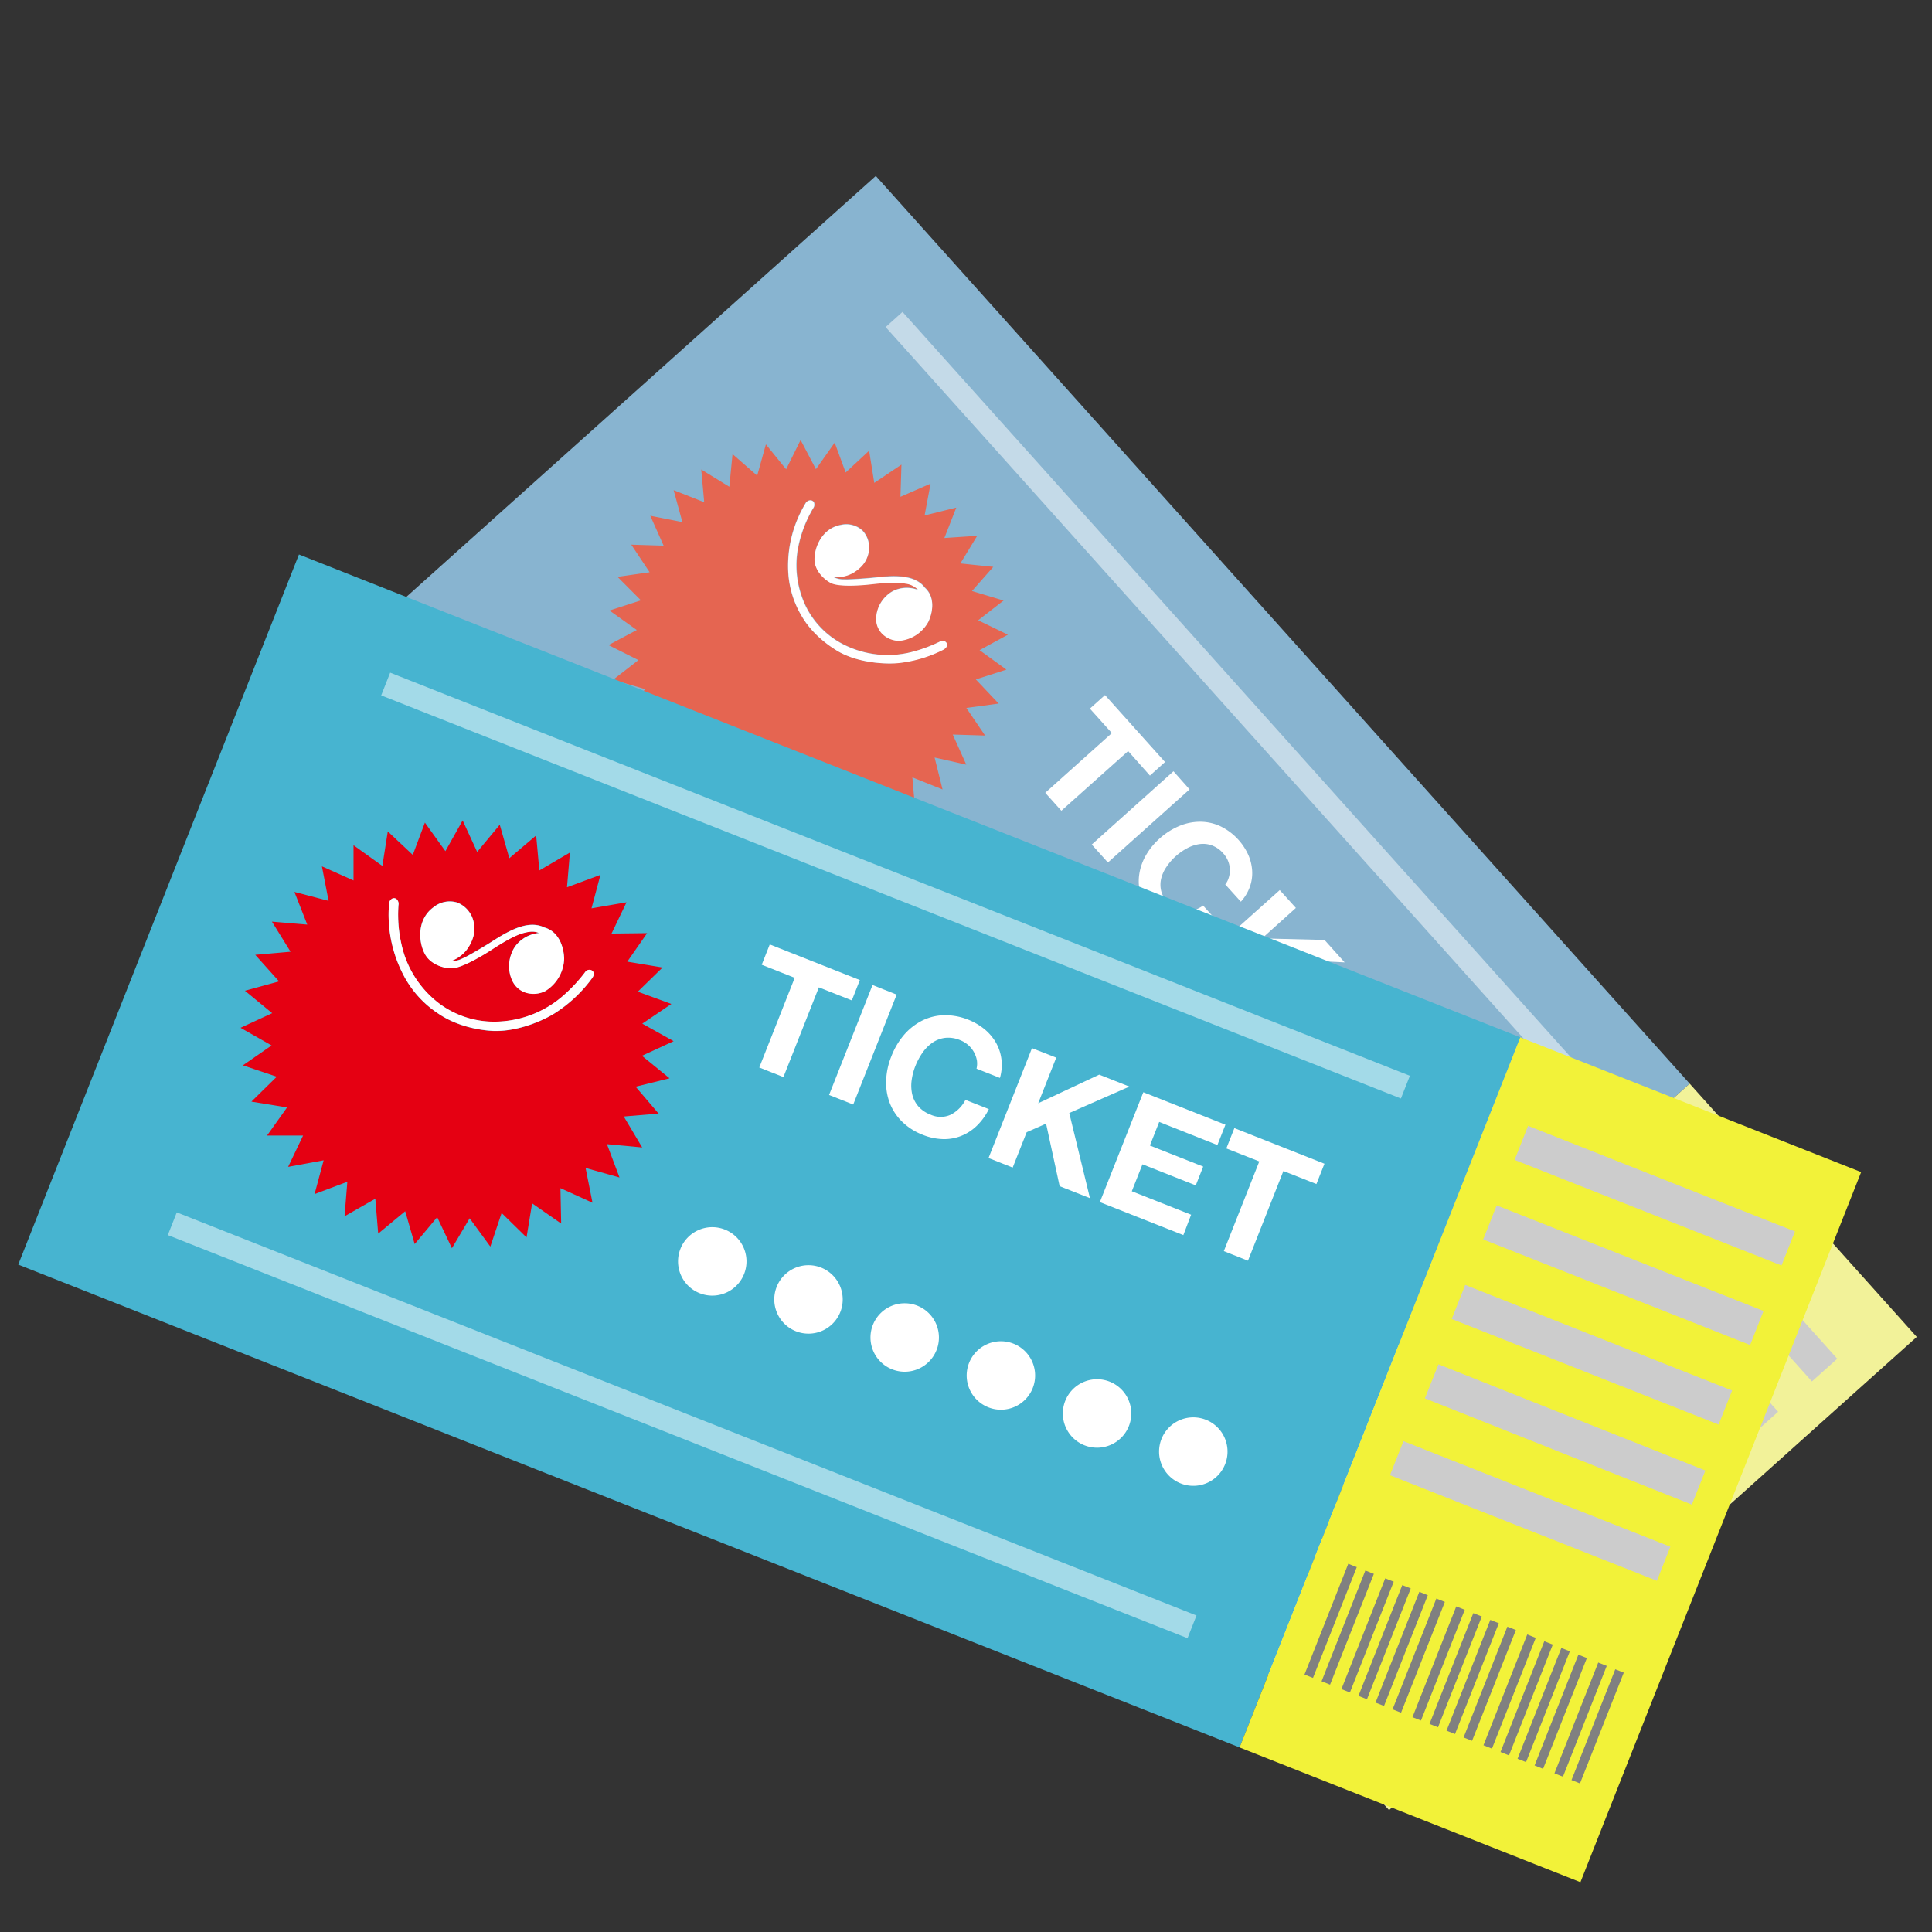
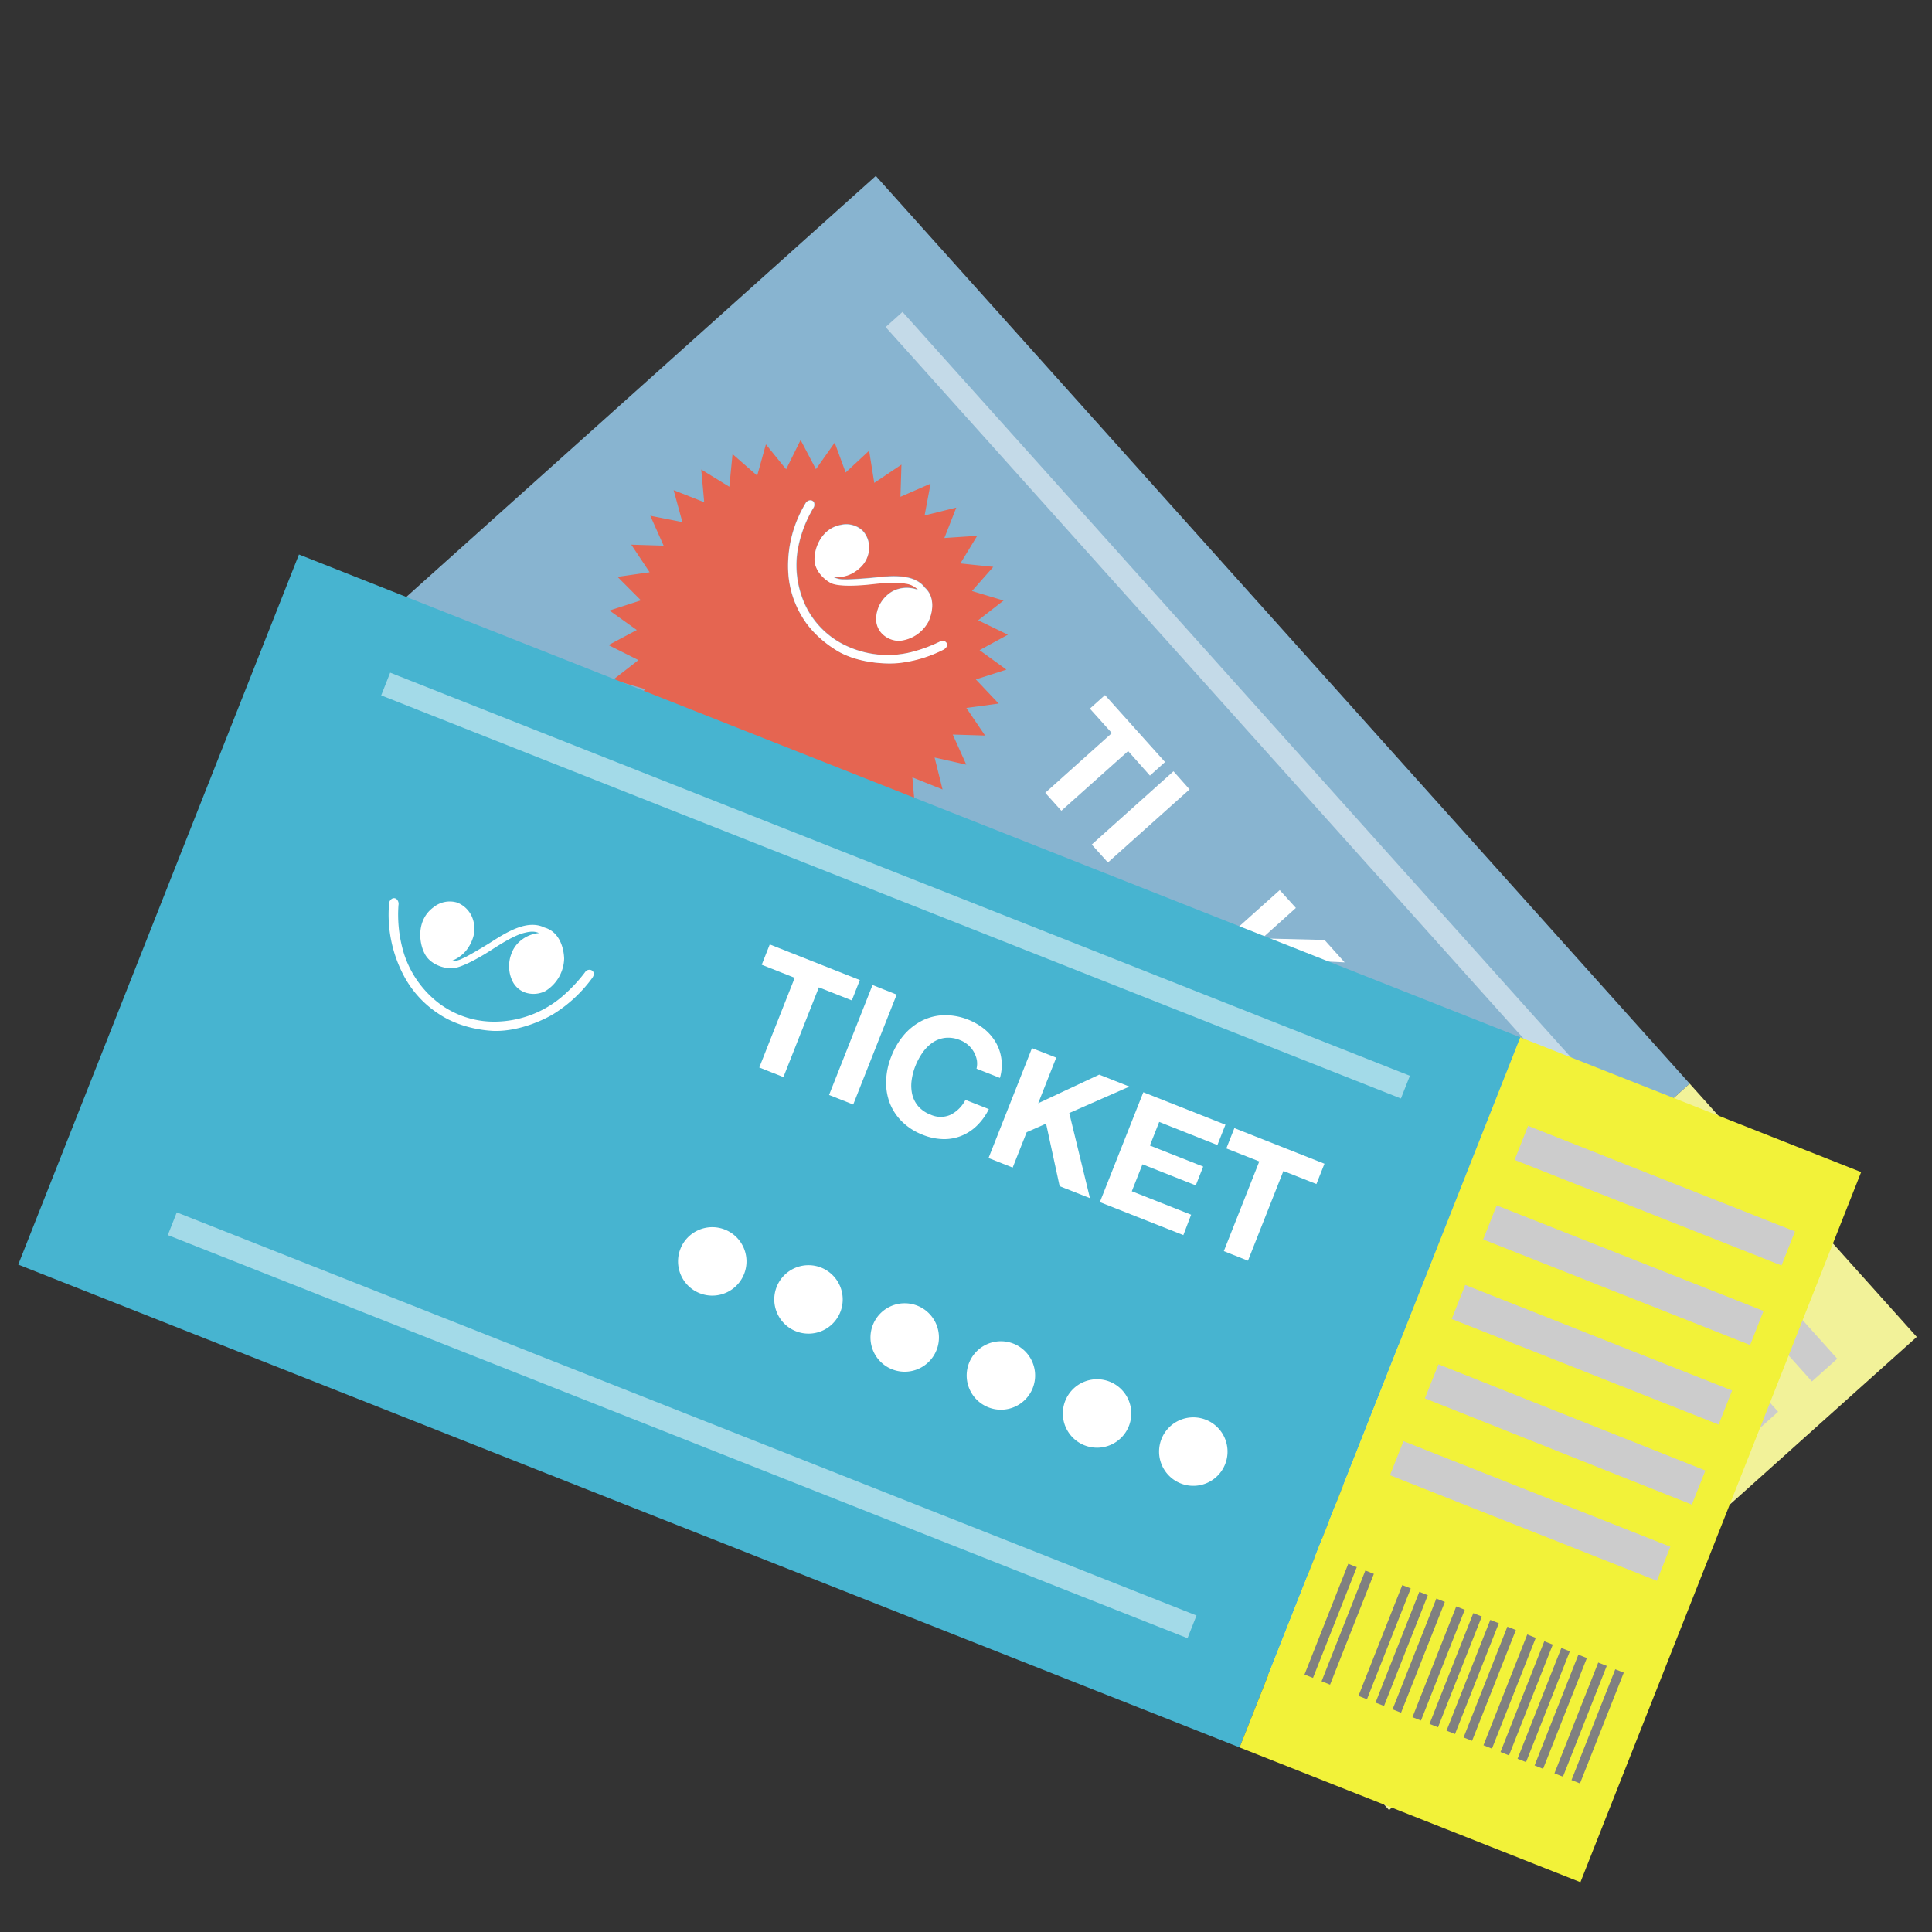
<svg xmlns="http://www.w3.org/2000/svg" viewBox="0 0 560 560">
  <rect x="0" y="0" width="560" height="560" fill="#333333" stroke="none" />
  <defs>
    <style>.a{fill:#88b4d0;}.b{fill:#fff;}.c{opacity:0.5;}.d{fill:#f2f299;}.e{fill:#ccc;}.f{fill:gray;}.g{fill:#e56551;}.h{fill:#47b4d0;}.i{fill:#f2f239;}.j{fill:#e50012;}</style>
  </defs>
  <rect class="a" x="192.61" y="74.44" width="205.44" height="353.36" transform="translate(-92.2 261.3) rotate(-41.88)" />
  <path class="b" d="M315.91,205.4l4.38-3.93,17.4,19.41-4.38,3.93L327,217.7,307.64,235l-4.67-5.2,19.31-17.31Z" />
  <path class="b" d="M344.8,228.81,321.13,250l-4.68-5.2,23.69-21.24Z" />
-   <path class="b" d="M356.21,254.24a7.14,7.14,0,0,0-.26-4.7,7.3,7.3,0,0,0-1.34-2.13,8.19,8.19,0,0,0-3.35-2.37,7.55,7.55,0,0,0-3.62-.36,10.66,10.66,0,0,0-3.6,1.22,16.88,16.88,0,0,0-3.33,2.36,15.84,15.84,0,0,0-2.59,3,10.36,10.36,0,0,0-1.54,3.38,7.64,7.64,0,0,0,0,3.62,8.19,8.19,0,0,0,2,3.59,6.47,6.47,0,0,0,4.81,2.42,9.16,9.16,0,0,0,5.33-1.79l4.51,5a16.34,16.34,0,0,1-4.93,2.57,12.88,12.88,0,0,1-5,.55,12.54,12.54,0,0,1-4.78-1.46,15.62,15.62,0,0,1-4.26-3.41,16.19,16.19,0,0,1-3.43-5.75,14,14,0,0,1-.68-6,15.54,15.54,0,0,1,1.84-5.78,19.43,19.43,0,0,1,4.11-5.13,20.11,20.11,0,0,1,5.65-3.62,15.71,15.71,0,0,1,6-1.26,14,14,0,0,1,5.94,1.28,17,17,0,0,1,8.1,8.24,13.48,13.48,0,0,1,1.15,4.59,11.7,11.7,0,0,1-.63,4.66,12.67,12.67,0,0,1-2.64,4.4l-4.52-5A5.8,5.8,0,0,0,356.21,254.24Z" />
  <path class="b" d="M375.62,263.17,365.8,272l18.12.45,5.83,6.5-17.65-.86-5.23,23L361,294.52l4.25-16.68-5.69-.27-7.63,6.83-4.67-5.2L370.94,258Z" />
  <path class="b" d="M408.3,299.63l-4.38,3.92-11.21-12.5-5.08,4.55,10.29,11.47-4,3.64-10.3-11.48-5.8,5.2,11.45,12.78-4.38,3.92-16.12-18,23.67-21.23Z" />
  <path class="b" d="M405.64,305.47l4.38-3.92,17.4,19.4L423,324.88l-6.36-7.1-19.31,17.31-4.67-5.21L412,312.57Z" />
  <g class="c">
    <rect class="b" x="354.34" y="54.92" width="6.58" height="295.01" transform="translate(-43.78 290.46) rotate(-41.88)" />
  </g>
  <g class="c">
    <rect class="b" x="238.09" y="159.16" width="6.58" height="295.01" transform="translate(-143.06 239.48) rotate(-41.88)" />
  </g>
  <path class="b" d="M274.48,277.7a9.2,9.2,0,1,1,.72-13A9.21,9.21,0,0,1,274.48,277.7Z" />
  <path class="b" d="M293.06,298.43a9.21,9.21,0,1,1,.72-13A9.21,9.21,0,0,1,293.06,298.43Z" />
  <path class="b" d="M311.64,319.16a9.21,9.21,0,1,1,.72-13A9.21,9.21,0,0,1,311.64,319.16Z" />
  <path class="b" d="M330.22,339.88a9.21,9.21,0,1,1,.72-13A9.21,9.21,0,0,1,330.22,339.88Z" />
  <path class="b" d="M348.8,360.58a9.21,9.21,0,1,1,.72-13A9.23,9.23,0,0,1,348.8,360.58Z" />
  <path class="b" d="M367.39,381.33a9.21,9.21,0,1,1,.71-13A9.22,9.22,0,0,1,367.39,381.33Z" />
  <rect class="d" x="343.47" y="370.07" width="205.44" height="98.61" transform="translate(-165.98 405) rotate(-41.88)" />
  <rect class="e" x="498.16" y="329.74" width="9.86" height="77.23" transform="translate(-117.39 429.86) rotate(-41.87)" />
  <rect class="e" x="481.02" y="345.1" width="9.86" height="77.23" transform="translate(-132.02 422.35) rotate(-41.87)" />
  <rect class="e" x="463.89" y="360.46" width="9.86" height="77.23" transform="translate(-146.65 414.84) rotate(-41.87)" />
  <rect class="e" x="447.37" y="375.27" width="9.86" height="77.23" transform="translate(-160.75 407.59) rotate(-41.87)" />
  <rect class="e" x="430.24" y="390.63" width="9.86" height="77.23" transform="translate(-175.38 400.08) rotate(-41.87)" />
-   <rect class="f" x="382.06" y="457.42" width="32.05" height="2.46" transform="translate(-204.49 382.9) rotate(-41.88)" />
  <rect class="f" x="402.35" y="480.05" width="32.05" height="2.46" transform="translate(-214.42 402.24) rotate(-41.88)" />
  <rect class="f" x="374.92" y="449.47" width="32.05" height="2.46" transform="translate(-201 376.11) rotate(-41.88)" />
  <rect class="f" x="395.77" y="472.71" width="32.05" height="2.46" transform="translate(-211.2 395.97) rotate(-41.88)" />
  <rect class="f" x="368.34" y="442.12" width="32.05" height="2.46" transform="translate(-197.78 369.84) rotate(-41.88)" />
  <rect class="f" x="388.64" y="464.76" width="32.05" height="2.46" transform="translate(-207.71 389.17) rotate(-41.88)" />
  <rect class="f" x="361.21" y="434.17" width="32.05" height="2.46" transform="translate(-194.29 363.05) rotate(-41.88)" />
  <rect class="f" x="406.19" y="484.34" width="32.05" height="2.46" transform="translate(-216.29 405.89) rotate(-41.88)" />
  <rect class="f" x="378.76" y="453.75" width="32.05" height="2.46" transform="translate(-202.88 379.77) rotate(-41.88)" />
  <rect class="f" x="399.06" y="476.38" width="32.05" height="2.46" transform="translate(-212.81 399.1) rotate(-41.88)" />
  <rect class="f" x="371.63" y="445.79" width="32.05" height="2.46" transform="translate(-199.39 372.97) rotate(-41.88)" />
  <rect class="f" x="392.48" y="469.04" width="32.05" height="2.46" transform="translate(-209.59 392.83) rotate(-41.88)" />
  <rect class="f" x="365.05" y="438.45" width="32.05" height="2.46" transform="translate(-196.17 366.71) rotate(-41.88)" />
  <rect class="f" x="385.35" y="461.09" width="32.05" height="2.46" transform="matrix(0.74, -0.67, 0.67, 0.74, -206.1, 386.04)" />
  <rect class="f" x="357.92" y="430.5" width="32.05" height="2.46" transform="translate(-192.69 359.91) rotate(-41.88)" />
  <rect class="f" x="409.49" y="488.01" width="32.05" height="2.46" transform="translate(-217.9 409.03) rotate(-41.88)" />
  <path class="g" d="M264.46,225.33l8.74,3.49-2.3-9.25,9.18,2.07-3.92-8.73,9.37.29-5.43-8,9.36-1.27-6.61-7,8.86-2.84-7.78-5.64,8.21-4.48-8.62-4.18,7.37-5.72-9.16-2.76,6.18-7-9.54-1,4.87-8-9.51.63,3.45-8.81L268,149.4l1.73-9.21L261,144l.29-9.33-7.88,5.3-1.49-9.33-6.8,6.32-3.18-8.65L236.5,136l-4.44-8.46-4.2,8.49L222,128.8l-2.53,9.07-7.14-6.25-.93,9.47-8.14-5,.86,9.48-8.86-3.49,2.53,9.25-9.3-1.84,3.87,8.67-9.38-.29,5.32,8-9.3,1.33,6.78,6.81-9.1,2.95,7.9,5.65-8.2,4.37,8.67,4.35-7.37,5.72,9.34,2.7-6.24,7,9.37,1-4.82,7.95,9.51-.51-3.5,8.74,9.19-2.14-1.67,9,8.66-3.77-.18,9.21,7.87-5.06,1.55,9.28,6.75-6.73,3.06,8.87,5.44-7.52,4.56,8.35,4.08-8.61,6,7.37,2.55-9.19,7,6.37,1-9.52,8.08,5Zm-20.58-73.28a6.91,6.91,0,0,1,6.19,1.69,7.19,7.19,0,0,1,1.72,6.44,7.94,7.94,0,0,1-2.46,4.31,11.14,11.14,0,0,1-1.47,1.15,9.19,9.19,0,0,1-6.38,1.46,6.32,6.32,0,0,0,3.2.76l.43,0c1.06.07,6.46-.3,8.47-.53,5.74-.63,11.61-.93,14.56,2.95,2.85,2.62,2.37,6.8,1,9.84a10.59,10.59,0,0,1-8.43,5.54,7.06,7.06,0,0,1-4.92-2,6.07,6.07,0,0,1-1.79-4.4,9.31,9.31,0,0,1,3-6.65,7.93,7.93,0,0,1,3.18-1.9,9.11,9.11,0,0,1,6,.21,5.93,5.93,0,0,0-3.72-1.84c-2.58-.54-6.6-.16-10.16.23-1.46.16-8.85.9-11.43-.41-2.25-1.15-4.57-3.64-4.68-6.6C236,158.63,238.31,153,243.88,152.05Zm29.53,36.22a37.43,37.43,0,0,1-13,3.88c-3.15.36-10.71.21-16.8-3-.76-.4-7.58-4.09-11.37-10.79a27.78,27.78,0,0,1-3.8-12.49,35,35,0,0,1,5-20A1.64,1.64,0,0,1,235,145a1.13,1.13,0,0,1,1,.59,1.76,1.76,0,0,1-.25,1.75,35.75,35.75,0,0,0-4.52,12.4,27.4,27.4,0,0,0,2.49,16.12,24.64,24.64,0,0,0,12.28,11.59A28.26,28.26,0,0,0,265,188.79a42.94,42.94,0,0,0,7.59-2.9,1.35,1.35,0,0,1,1.8.53C274.66,186.91,274.55,187.69,273.41,188.27Z" />
  <path class="b" d="M240.82,169c2.58,1.31,10,.57,11.43.41,3.56-.39,7.58-.77,10.16-.23a5.93,5.93,0,0,1,3.72,1.84,9.11,9.11,0,0,0-6-.21,7.93,7.93,0,0,0-3.18,1.9,9.31,9.31,0,0,0-3,6.65,6.07,6.07,0,0,0,1.79,4.4,7.06,7.06,0,0,0,4.92,2,10.59,10.59,0,0,0,8.43-5.54c1.41-3,1.89-7.22-1-9.84-2.95-3.88-8.82-3.58-14.56-2.95-2,.23-7.41.6-8.47.53l-.43,0a6.32,6.32,0,0,1-3.2-.76,9.19,9.19,0,0,0,6.38-1.46,11.14,11.14,0,0,0,1.47-1.15,7.94,7.94,0,0,0,2.46-4.31,7.19,7.19,0,0,0-1.72-6.44,6.91,6.91,0,0,0-6.19-1.69c-5.57.93-7.88,6.58-7.74,10.3C236.25,165.31,238.57,167.8,240.82,169Z" />
  <path class="b" d="M274.4,186.42a1.35,1.35,0,0,0-1.8-.53,42.94,42.94,0,0,1-7.59,2.9,28.26,28.26,0,0,1-19.11-1.31,24.64,24.64,0,0,1-12.28-11.59,27.4,27.4,0,0,1-2.49-16.12,35.75,35.75,0,0,1,4.52-12.4,1.76,1.76,0,0,0,.25-1.75,1.13,1.13,0,0,0-1-.59,1.64,1.64,0,0,0-1.41.89,35,35,0,0,0-5,20,27.78,27.78,0,0,0,3.8,12.49c3.79,6.7,10.61,10.39,11.37,10.79,6.09,3.16,13.65,3.31,16.8,3a37.43,37.43,0,0,0,13-3.88C274.55,187.69,274.66,186.91,274.4,186.42Z" />
  <rect class="h" x="112.31" y="143.28" width="221.33" height="380.68" transform="translate(-169.25 418.32) rotate(-68.43)" />
  <path class="b" d="M220.79,279.64l2.33-5.89,26.11,10.32-2.32,5.9-9.56-3.78-10.27,26-7-2.77,10.27-26Z" />
  <path class="b" d="M259.9,288.29l-12.59,31.86-7-2.77,12.6-31.87Z" />
  <path class="b" d="M283.15,307.31a7.79,7.79,0,0,0-2.52-4.41,7.89,7.89,0,0,0-2.31-1.4,8.78,8.78,0,0,0-4.38-.67,8.12,8.12,0,0,0-3.66,1.39,11.54,11.54,0,0,0-2.88,2.91,19.06,19.06,0,0,0-2.08,3.88,17.35,17.35,0,0,0-1.07,4.09,11.44,11.44,0,0,0,.14,4,8.29,8.29,0,0,0,1.72,3.49,8.81,8.81,0,0,0,3.66,2.51,7,7,0,0,0,5.8,0,9.86,9.86,0,0,0,4.27-4.3l6.78,2.68a17.37,17.37,0,0,1-3.52,4.86,13.89,13.89,0,0,1-4.57,2.94,13.33,13.33,0,0,1-5.3.89,16.86,16.86,0,0,1-5.74-1.23,17.49,17.49,0,0,1-6.08-3.89,15.31,15.31,0,0,1-3.55-5.45,16.54,16.54,0,0,1-1-6.46,20.52,20.52,0,0,1,1.49-6.92A21.46,21.46,0,0,1,262,300a17.29,17.29,0,0,1,5.19-4.12,15.23,15.23,0,0,1,6.34-1.62,18.32,18.32,0,0,1,11.77,4,14.37,14.37,0,0,1,3.33,3.87,12.78,12.78,0,0,1,1.63,4.8,13.67,13.67,0,0,1-.42,5.51l-6.79-2.68A6.29,6.29,0,0,0,283.15,307.31Z" />
  <path class="b" d="M306.15,306.56l-5.22,13.22,17.68-8.29,8.75,3.46-17.43,7.66,6,24.68-8.79-3.47-3.93-18.13-5.62,2.48-4.06,10.26-7-2.77,12.59-31.85Z" />
  <path class="b" d="M355.2,326l-2.33,5.9L336,325.2l-2.7,6.84,15.45,6.1-2.15,5.45-15.45-6.11-3.09,7.81,17.19,6.8L343,358l-24.2-9.56,12.6-31.85Z" />
  <path class="b" d="M355.46,332.88l2.33-5.89,26.11,10.32-2.33,5.89L372,339.42l-10.27,26-7-2.77,10.28-26Z" />
  <g class="c">
    <rect class="b" x="256.03" y="97.78" width="7.08" height="317.83" transform="translate(-74.57 403.71) rotate(-68.43)" />
  </g>
  <g class="c">
    <rect class="b" x="194.19" y="254.21" width="7.08" height="317.83" transform="translate(-259.16 445.13) rotate(-68.43)" />
  </g>
  <path class="b" d="M215.68,369.27a9.92,9.92,0,1,1-5.57-12.87A9.92,9.92,0,0,1,215.68,369.27Z" />
  <path class="b" d="M243.57,380.3A9.92,9.92,0,1,1,238,367.42,9.93,9.93,0,0,1,243.57,380.3Z" />
  <path class="b" d="M271.46,391.33a9.92,9.92,0,1,1-5.57-12.87A9.92,9.92,0,0,1,271.46,391.33Z" />
  <path class="b" d="M299.34,402.35a9.92,9.92,0,1,1-5.57-12.88A9.93,9.93,0,0,1,299.34,402.35Z" />
  <path class="b" d="M327.21,413.36a9.92,9.92,0,1,1-5.57-12.88A9.92,9.92,0,0,1,327.21,413.36Z" />
  <path class="b" d="M355.11,424.4a9.92,9.92,0,1,1-5.57-12.87A9.92,9.92,0,0,1,355.11,424.4Z" />
  <rect class="i" x="338.72" y="370" width="221.33" height="106.24" transform="translate(-109.32 685.48) rotate(-68.43)" />
  <rect class="e" x="474.33" y="304.95" width="10.62" height="83.2" transform="translate(-19.02 665.13) rotate(-68.42)" />
  <rect class="e" x="465.22" y="328.01" width="10.62" height="83.2" transform="translate(-46.22 671.23) rotate(-68.42)" />
  <rect class="e" x="456.1" y="351.06" width="10.62" height="83.2" transform="translate(-73.42 677.33) rotate(-68.42)" />
  <rect class="e" x="447.31" y="373.29" width="10.62" height="83.2" transform="matrix(0.37, -0.93, 0.93, 0.37, -99.65, 683.21)" />
  <rect class="e" x="438.2" y="396.34" width="10.62" height="83.2" transform="translate(-126.84 689.31) rotate(-68.42)" />
  <rect class="f" x="404.67" y="482.81" width="34.53" height="2.65" transform="translate(-183.42 698.52) rotate(-68.43)" />
  <rect class="f" x="435.13" y="494.85" width="34.53" height="2.65" transform="translate(-175.36 734.46) rotate(-68.43)" />
  <rect class="f" x="393.96" y="478.58" width="34.53" height="2.65" transform="translate(-186.26 685.89) rotate(-68.43)" />
  <rect class="f" x="425.25" y="490.95" width="34.53" height="2.65" transform="translate(-177.98 722.81) rotate(-68.43)" />
  <rect class="f" x="384.08" y="474.68" width="34.53" height="2.65" transform="translate(-188.88 674.23) rotate(-68.43)" />
  <rect class="f" x="414.54" y="486.72" width="34.53" height="2.65" transform="translate(-180.81 710.18) rotate(-68.43)" />
  <rect class="f" x="373.38" y="470.45" width="34.53" height="2.65" transform="translate(-191.71 661.61) rotate(-68.43)" />
  <rect class="f" x="440.89" y="497.13" width="34.53" height="2.65" transform="translate(-173.84 741.26) rotate(-68.43)" />
  <rect class="f" x="399.73" y="480.86" width="34.53" height="2.65" transform="translate(-184.73 692.69) rotate(-68.43)" />
  <rect class="f" x="430.19" y="492.9" width="34.53" height="2.65" transform="translate(-176.67 728.64) rotate(-68.43)" />
  <rect class="f" x="389.02" y="476.63" width="34.53" height="2.65" transform="translate(-187.57 680.06) rotate(-68.43)" />
  <rect class="f" x="420.31" y="488.99" width="34.53" height="2.65" transform="translate(-179.28 716.98) rotate(-68.43)" />
-   <rect class="f" x="379.14" y="472.72" width="34.53" height="2.65" transform="translate(-190.18 668.4) rotate(-68.43)" />
  <rect class="f" x="409.61" y="484.76" width="34.53" height="2.65" transform="translate(-182.12 704.35) rotate(-68.43)" />
  <rect class="f" x="368.44" y="468.49" width="34.53" height="2.65" transform="translate(-193.02 655.78) rotate(-68.43)" />
  <rect class="f" x="445.83" y="499.08" width="34.53" height="2.65" transform="translate(-172.53 747.09) rotate(-68.43)" />
-   <path class="j" d="M180.8,323.62l10.1-.84-6.66-7.8,9.83-2.43-8-6.53,9.18-4.23-9.08-5.08L194.6,291l-9.73-3.56,7.17-7-10.22-1.7,5.75-8.26-10.31.12,4.34-9.06-10.15,1.75,2.59-9.7-9.69,3.59.84-10.06-8.86,5.19-.92-10.15-7.78,6.6-2.77-9.7-6.55,7.88-4.21-9.13-5,8.91-5.94-8.28-3.51,9.36L112.4,241l-1.57,10-8.36-6,0,10.21-9.16-4.09,1.93,10-9.9-2.59L89.06,268l-10.24-.86,5.4,8.72-10.23.9,6.9,7.7L71,287.17l7.9,6.5-9.18,4.24,9,5.12-8.32,5.76,9.82,3.3-7.35,7.22L83.2,321l-5.8,8.15,10.45,0-4.33,9.07,10.29-1.9-2.63,9.79,9.5-3.57-.81,10,8.92-5.08.83,10.11,7.83-6.49,2.75,9.52,6.52-7.8,4.27,9,5.14-8.67,6,8.2,3.27-9.74,7.22,7.08,1.62-9.87,8.42,5.85-.21-10.26,9.29,4.23-2-10.08,9.83,2.76-3.64-9.66,10.21.95Zm-55.12-60.7a7.45,7.45,0,0,1,6.78-1.36,7.75,7.75,0,0,1,4.76,5.38,8.47,8.47,0,0,1-.3,5.34,10.38,10.38,0,0,1-.86,1.82,9.89,9.89,0,0,1-5.44,4.48,7,7,0,0,0,3.45-.81l.43-.19c1.05-.44,6.07-3.39,7.9-4.58,5.24-3.37,10.74-6.48,15.46-4.17,4,1.15,5.55,5.41,5.66,9a11.39,11.39,0,0,1-5.46,9.4,7.59,7.59,0,0,1-5.7.46,6.51,6.51,0,0,1-3.84-3.38,10,10,0,0,1-.31-7.84,8.52,8.52,0,0,1,2.15-3.37,9.83,9.83,0,0,1,5.87-2.69c-1.14-.47-2.3-.56-4.46,0-2.75.73-6.44,3-9.68,5.12-1.33.86-8.11,5.13-11.21,5.11-2.73,0-6.16-1.31-7.69-4.11C121.26,273.05,120.76,266.5,125.68,262.92Zm45.91,20.68a40.18,40.18,0,0,1-10.62,10c-2.86,1.87-10.22,5.37-17.61,5.25-.93,0-9.27-.29-16.15-4.92a29.88,29.88,0,0,1-9.68-10.21,37.68,37.68,0,0,1-4.76-21.7,1.78,1.78,0,0,1,.93-1.54,1.2,1.2,0,0,1,1.19.11,1.88,1.88,0,0,1,.61,1.8,38.51,38.51,0,0,0,1.62,14.14,29.44,29.44,0,0,0,10.15,14.33,26.57,26.57,0,0,0,17.42,5.26,30.48,30.48,0,0,0,19.05-7.94,45.15,45.15,0,0,0,5.91-6.45,1.46,1.46,0,0,1,2-.36C172.13,281.69,172.41,282.5,171.59,283.6Z" />
  <path class="b" d="M130.88,280.68c3.1,0,9.88-4.25,11.21-5.11,3.24-2.1,6.93-4.39,9.68-5.12,2.16-.58,3.32-.49,4.46,0a9.83,9.83,0,0,0-5.87,2.69,8.52,8.52,0,0,0-2.15,3.37,10,10,0,0,0,.31,7.84,6.51,6.51,0,0,0,3.84,3.38,7.59,7.59,0,0,0,5.7-.46,11.39,11.39,0,0,0,5.46-9.4c-.11-3.61-1.65-7.87-5.66-9-4.72-2.31-10.22.8-15.46,4.17-1.83,1.19-6.85,4.14-7.9,4.58l-.43.19a7,7,0,0,1-3.45.81,9.89,9.89,0,0,0,5.44-4.48,10.38,10.38,0,0,0,.86-1.82,8.47,8.47,0,0,0,.3-5.34,7.75,7.75,0,0,0-4.76-5.38,7.45,7.45,0,0,0-6.78,1.36c-4.92,3.58-4.42,10.13-2.49,13.65C124.72,279.37,128.15,280.65,130.88,280.68Z" />
  <path class="b" d="M171.65,281.34a1.46,1.46,0,0,0-2,.36,45.15,45.15,0,0,1-5.91,6.45,30.48,30.48,0,0,1-19.05,7.94,26.57,26.57,0,0,1-17.42-5.26,29.44,29.44,0,0,1-10.15-14.33,38.51,38.51,0,0,1-1.62-14.14,1.88,1.88,0,0,0-.61-1.8,1.2,1.2,0,0,0-1.19-.11,1.78,1.78,0,0,0-.93,1.54,37.68,37.68,0,0,0,4.76,21.7,29.88,29.88,0,0,0,9.68,10.21c6.88,4.63,15.22,4.9,16.15,4.92,7.39.12,14.75-3.38,17.61-5.25a40.18,40.18,0,0,0,10.62-10C172.41,282.5,172.13,281.69,171.65,281.34Z" />
</svg>